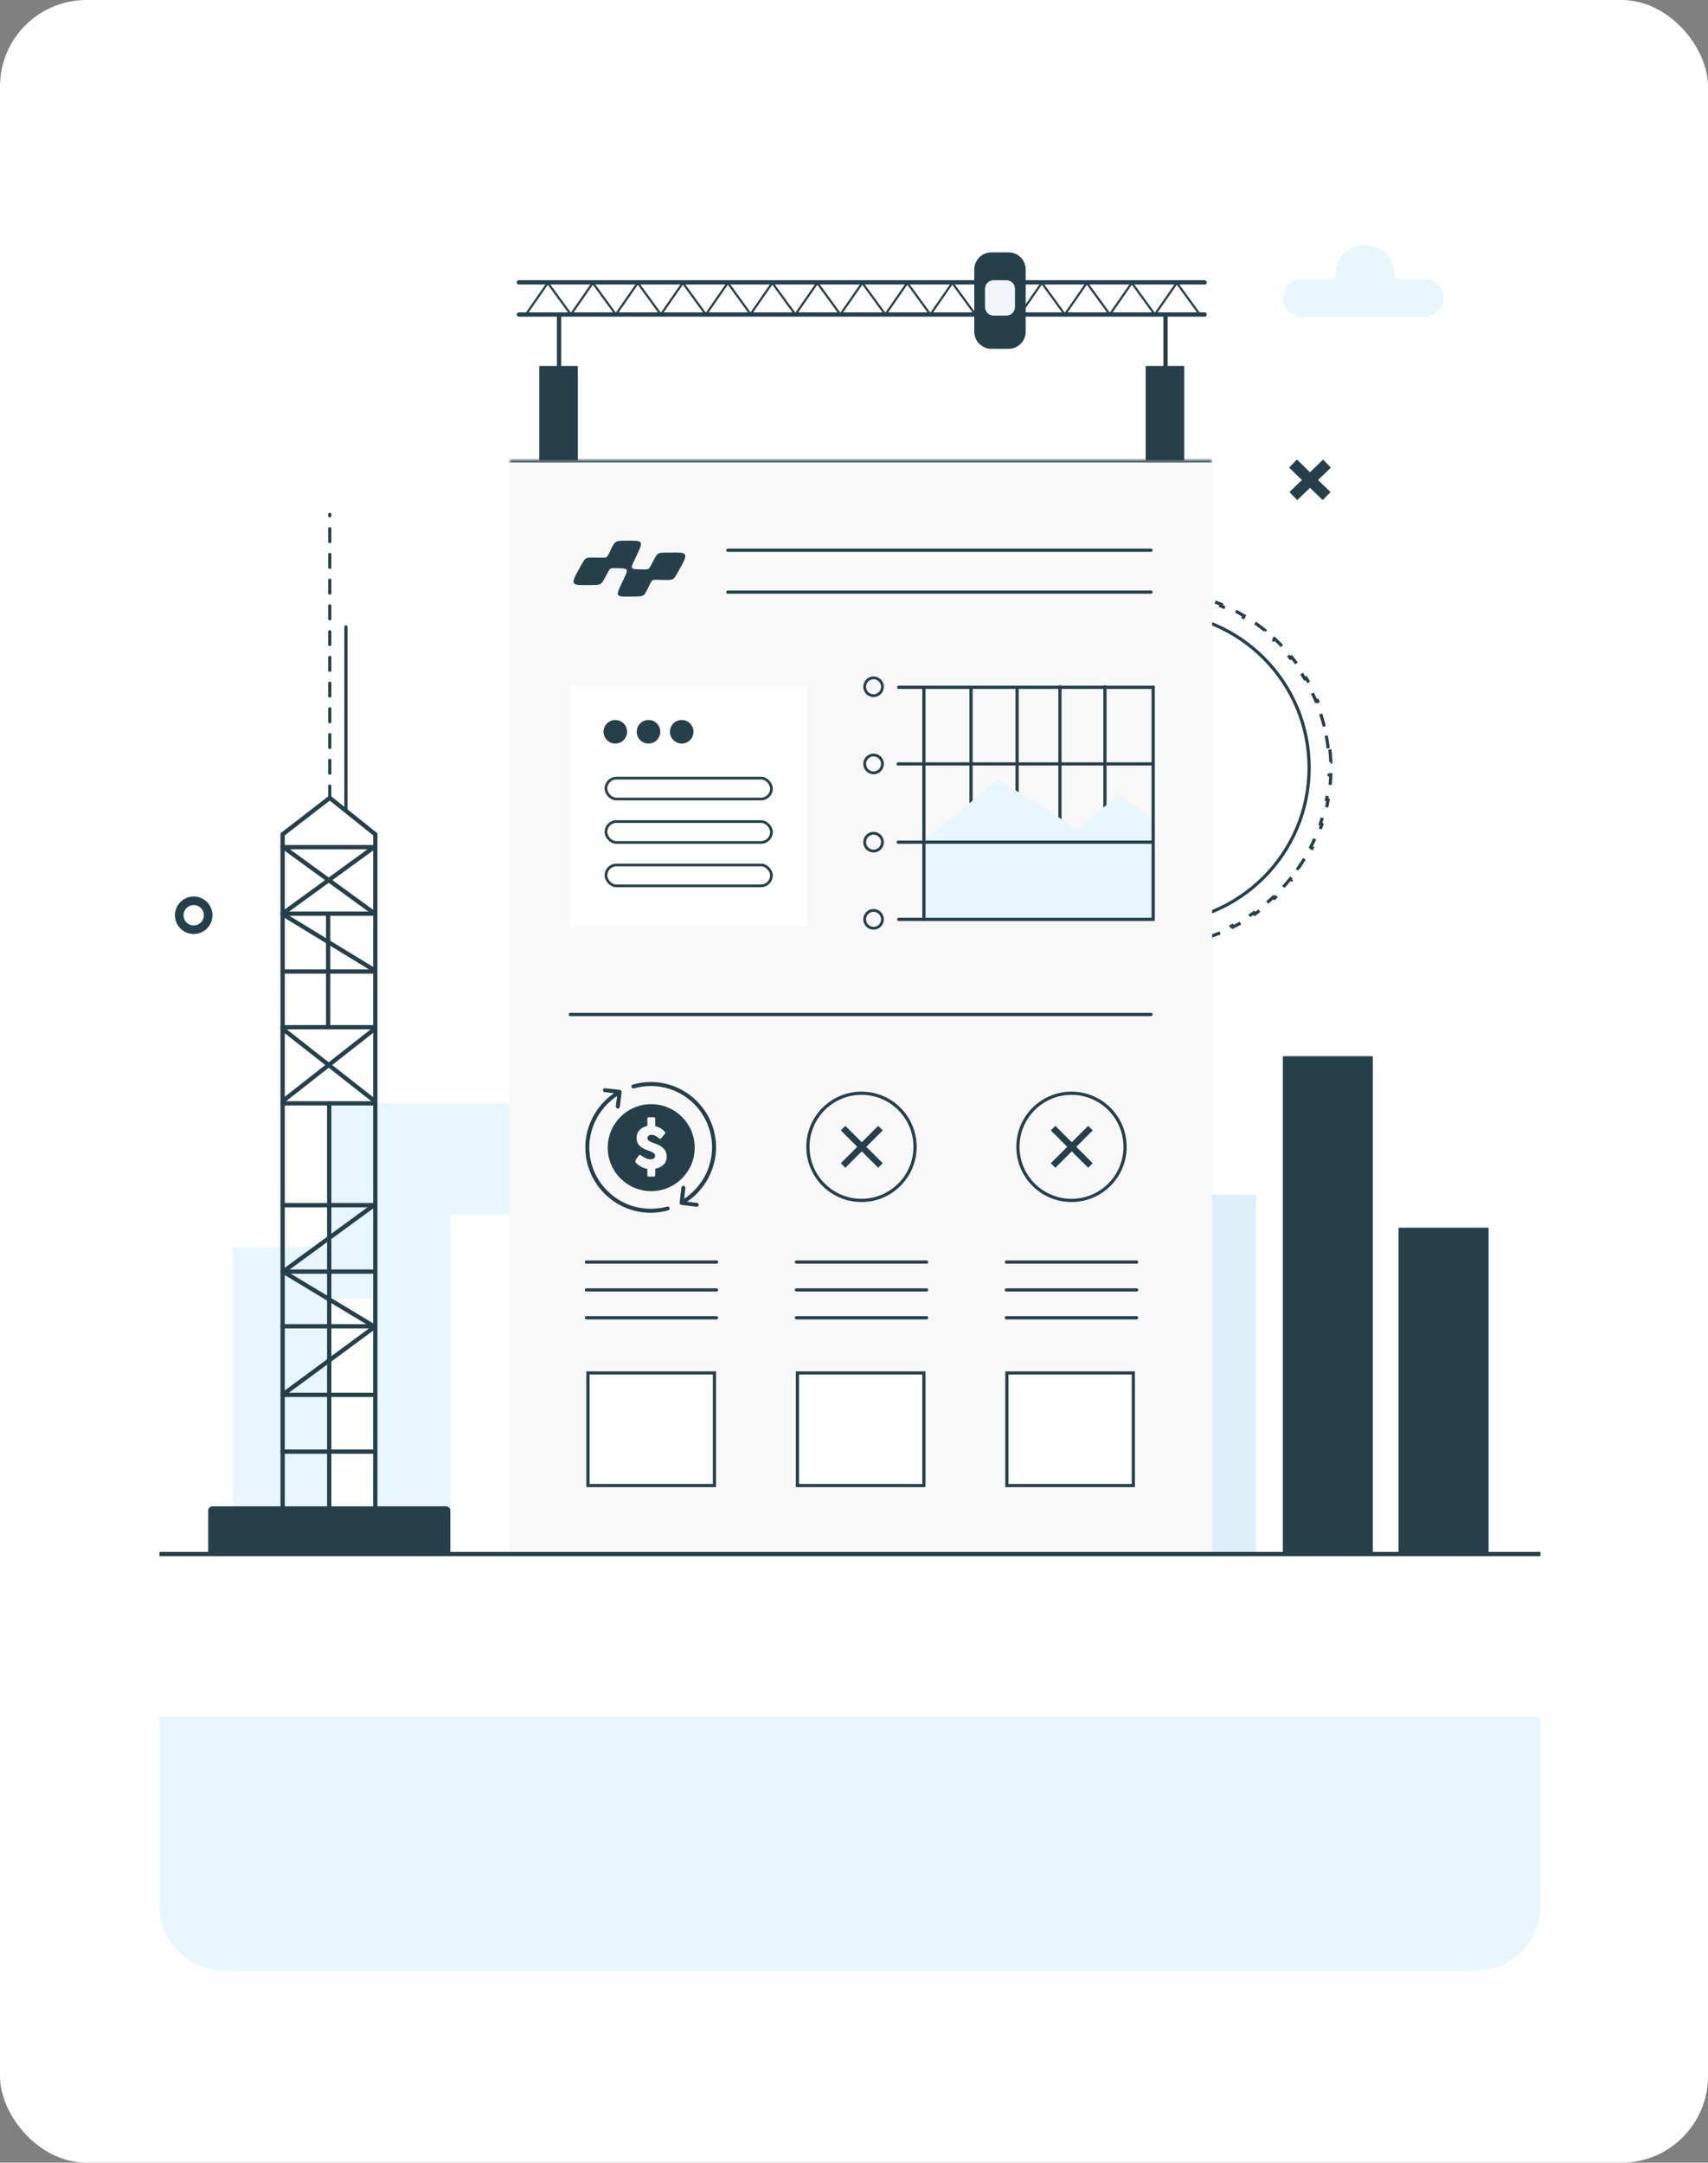
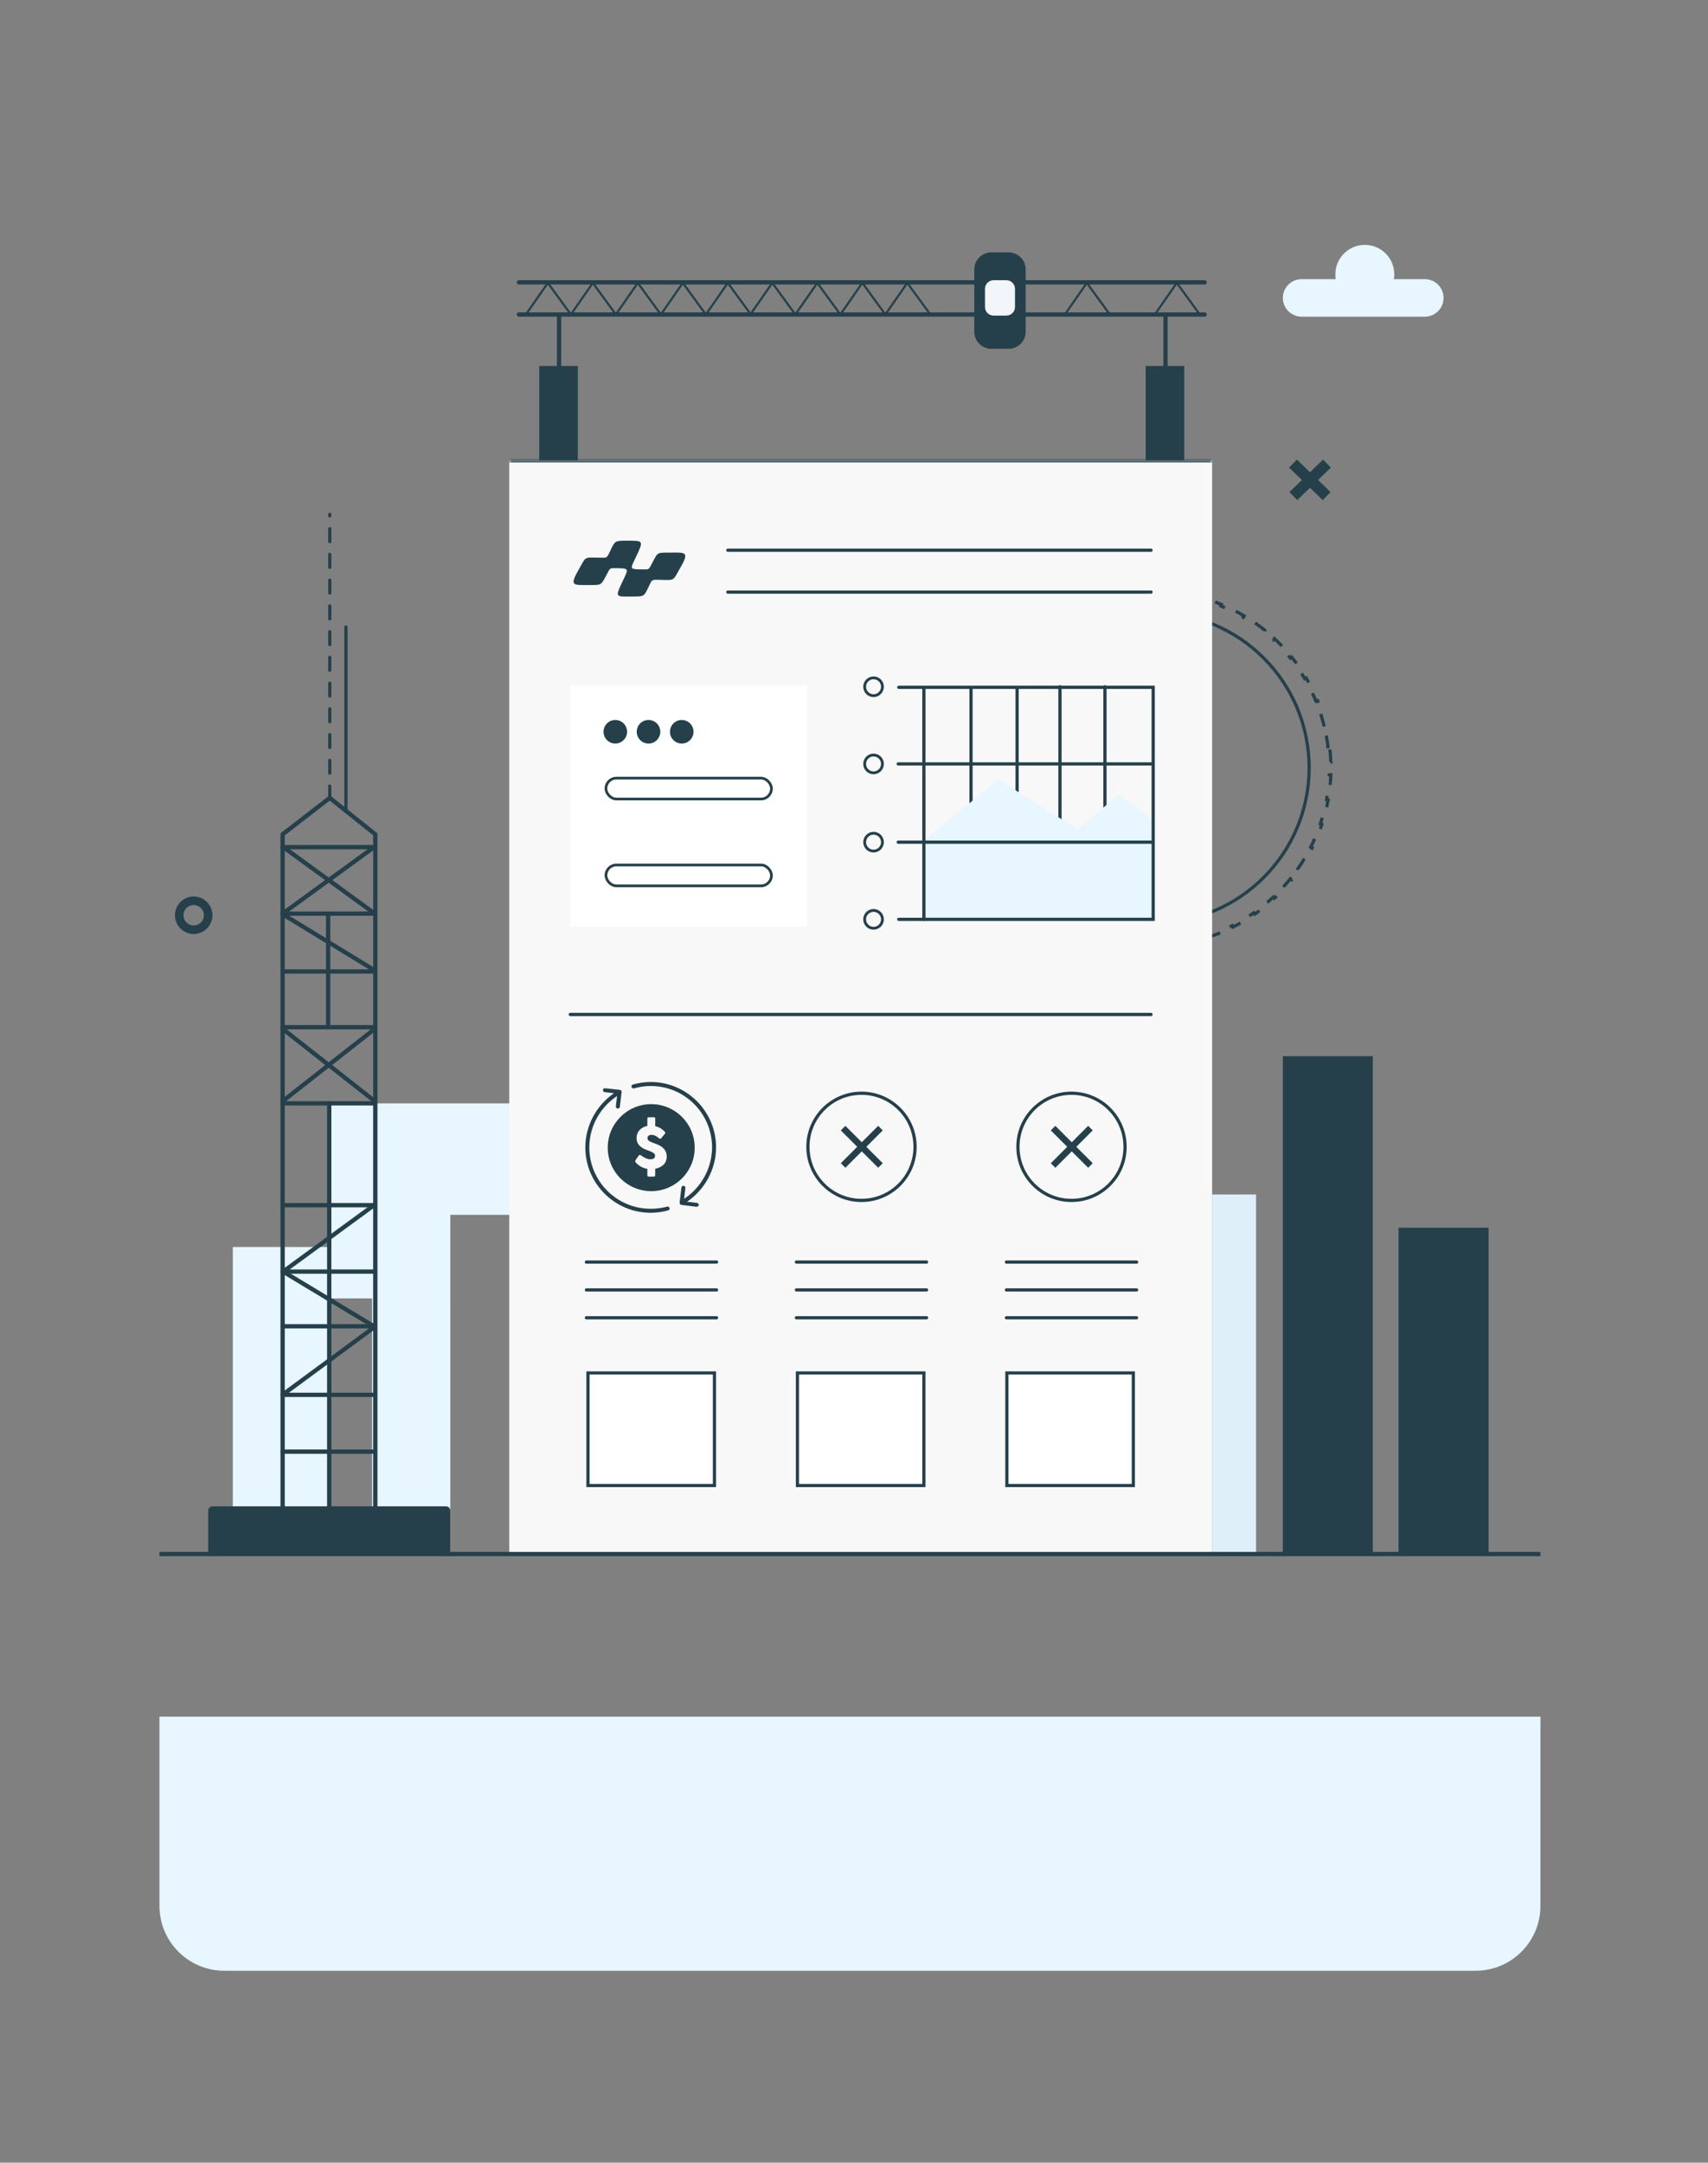
<svg xmlns="http://www.w3.org/2000/svg" width="632" height="800" viewBox="0 0 632 800" fill="none">
  <rect x="0" y="0" width="632" height="800" fill="#808080" stroke="none" />
-   <rect width="632" height="800" rx="32" fill="white" />
  <g clip-path="url(#clip0_22007_3858)">
    <path d="M492.096 277.227C492.26 278.769 492.37 280.326 492.426 281.898L491.831 281.918C491.858 282.69 491.872 283.465 491.872 284.244C491.872 285.022 491.858 285.798 491.831 286.569L492.426 286.59C492.37 288.162 492.26 289.719 492.096 291.26L491.505 291.198C491.34 292.747 491.121 294.28 490.849 295.795L491.435 295.9C491.158 297.445 490.827 298.971 490.444 300.476L489.867 300.329C489.484 301.836 489.048 303.322 488.561 304.785L489.125 304.973C488.631 306.46 488.084 307.923 487.488 309.36L486.939 309.133C486.344 310.566 485.7 311.974 485.008 313.354L485.539 313.621C484.838 315.02 484.087 316.39 483.291 317.73L482.78 317.426C481.988 318.758 481.149 320.06 480.267 321.329L480.755 321.668C479.862 322.952 478.925 324.202 477.945 325.416L477.482 325.043C476.51 326.248 475.495 327.418 474.441 328.55L474.876 328.955C473.811 330.098 472.706 331.203 471.563 332.267L471.158 331.832C470.026 332.887 468.856 333.901 467.651 334.874L468.025 335.336C466.81 336.316 465.56 337.254 464.277 338.147L463.937 337.658C462.668 338.541 461.367 339.379 460.034 340.172L460.338 340.683C458.999 341.479 457.628 342.23 456.229 342.931L455.963 342.4C454.583 343.092 453.175 343.736 451.741 344.331L451.969 344.88C450.531 345.476 449.068 346.023 447.581 346.517L447.393 345.953C445.931 346.44 444.445 346.876 442.938 347.259L443.084 347.836C441.579 348.219 440.053 348.55 438.509 348.827L438.404 348.241C436.889 348.513 435.356 348.732 433.806 348.897L433.869 349.488C432.328 349.652 430.77 349.762 429.199 349.818L429.178 349.223C428.406 349.251 427.631 349.264 426.853 349.264C426.074 349.264 425.299 349.251 424.527 349.223L424.506 349.818C422.935 349.762 421.377 349.652 419.836 349.488L419.899 348.897C418.349 348.732 416.816 348.513 415.301 348.241L415.196 348.827C413.652 348.55 412.126 348.219 410.621 347.836L410.767 347.259C409.26 346.876 407.774 346.44 406.312 345.953L406.124 346.517C404.637 346.023 403.174 345.476 401.736 344.88L401.964 344.331C400.53 343.736 399.122 343.092 397.742 342.4L397.476 342.931C396.077 342.23 394.706 341.479 393.367 340.683L393.671 340.172C392.338 339.379 391.037 338.541 389.768 337.658L389.428 338.147C388.145 337.254 386.895 336.316 385.681 335.336L386.054 334.874C384.849 333.901 383.679 332.887 382.547 331.832L382.142 332.267C380.999 331.203 379.894 330.098 378.829 328.955L379.265 328.55C378.21 327.418 377.196 326.248 376.223 325.043L375.76 325.416C374.78 324.202 373.843 322.952 372.95 321.668L373.439 321.329C372.556 320.06 371.718 318.758 370.925 317.426L370.414 317.73C369.618 316.39 368.867 315.02 368.166 313.621L368.697 313.354C368.005 311.974 367.361 310.566 366.766 309.133L366.217 309.36C365.621 307.923 365.074 306.46 364.58 304.973L365.144 304.785C364.657 303.322 364.221 301.836 363.838 300.329L363.261 300.476C362.878 298.971 362.547 297.445 362.27 295.9L362.856 295.795C362.584 294.28 362.365 292.747 362.2 291.198L361.609 291.26C361.445 289.719 361.335 288.162 361.279 286.59L361.874 286.569C361.847 285.798 361.833 285.022 361.833 284.244C361.833 283.465 361.847 282.69 361.874 281.918L361.279 281.898C361.335 280.326 361.445 278.769 361.609 277.227L362.2 277.29C362.365 275.741 362.584 274.208 362.856 272.693L362.27 272.588C362.547 271.043 362.878 269.517 363.261 268.012L363.838 268.159C364.221 266.652 364.657 265.166 365.144 263.703L364.58 263.515C365.074 262.028 365.621 260.565 366.217 259.127L366.766 259.355C367.361 257.921 368.005 256.514 368.697 255.134L368.166 254.867C368.867 253.468 369.618 252.098 370.414 250.758L370.925 251.062C371.718 249.73 372.556 248.428 373.439 247.159L372.95 246.82C373.843 245.536 374.78 244.286 375.76 243.072L376.223 243.445C377.196 242.24 378.21 241.07 379.265 239.938L378.829 239.533C379.894 238.39 380.999 237.285 382.142 236.22L382.547 236.656C383.679 235.601 384.849 234.587 386.054 233.614L385.681 233.151C386.895 232.171 388.145 231.234 389.428 230.341L389.768 230.829C391.037 229.947 392.338 229.108 393.671 228.316L393.367 227.805C394.706 227.008 396.077 226.258 397.476 225.557L397.742 226.088C399.122 225.396 400.53 224.752 401.964 224.157L401.736 223.608C403.174 223.012 404.637 222.465 406.124 221.97L406.312 222.535C407.774 222.048 409.26 221.612 410.767 221.228L410.621 220.652C412.126 220.269 413.652 219.938 415.196 219.661L415.301 220.246C416.816 219.975 418.349 219.756 419.899 219.591L419.836 219C421.377 218.836 422.935 218.725 424.506 218.67L424.527 219.264C425.299 219.237 426.074 219.224 426.853 219.224C427.631 219.224 428.406 219.237 429.178 219.264L429.199 218.67C430.77 218.725 432.328 218.836 433.869 219L433.806 219.591C435.356 219.756 436.889 219.975 438.404 220.247L438.509 219.661C440.053 219.938 441.579 220.269 443.084 220.652L442.938 221.228C444.445 221.612 445.931 222.048 447.393 222.535L447.581 221.97C449.068 222.465 450.531 223.012 451.969 223.608L451.741 224.157C453.175 224.752 454.583 225.396 455.963 226.088L456.229 225.557C457.628 226.258 458.999 227.008 460.338 227.805L460.034 228.316C461.367 229.108 462.668 229.947 463.937 230.829L464.277 230.341C465.56 231.234 466.81 232.171 468.025 233.151L467.651 233.614C468.856 234.587 470.026 235.601 471.158 236.656L471.563 236.22C472.706 237.285 473.811 238.39 474.876 239.533L474.441 239.938C475.495 241.07 476.51 242.24 477.482 243.445L477.945 243.072C478.925 244.286 479.862 245.536 480.755 246.82L480.267 247.159C481.149 248.428 481.988 249.73 482.78 251.062L483.291 250.758C484.087 252.098 484.838 253.468 485.539 254.867L485.008 255.134C485.7 256.514 486.344 257.921 486.939 259.355L487.488 259.127C488.084 260.565 488.631 262.028 489.125 263.515L488.561 263.703C489.048 265.166 489.484 266.652 489.867 268.159L490.444 268.012C490.827 269.517 491.158 271.043 491.435 272.588L490.849 272.693C491.121 274.208 491.34 275.741 491.505 277.29L492.096 277.227Z" stroke="#25404B" stroke-width="1.189" stroke-dasharray="4.76 4.76" />
    <circle cx="427" cy="284" r="57.405" stroke="#25404B" stroke-width="1.189" />
    <path fill-rule="evenodd" clip-rule="evenodd" d="M201.517 408.148H121.828V449.38H121.832V480.294H137.688V574.255H166.629V480.294H166.632V449.38H201.517V408.148ZM86.148 461.27H121.83V567.521H86.148V461.27Z" fill="#E7F6FF" />
    <mask id="path-5-inside-1_22007_3858" fill="white">
      <path d="M188.438 170.27H448.516V574.263H188.438V170.27Z" />
    </mask>
    <path d="M188.438 170.27H448.516V574.263H188.438V170.27Z" fill="#F8F8F8" />
    <path d="M188.438 171.062H448.516V169.477H188.438V171.062Z" fill="#25404B" mask="url(#path-5-inside-1_22007_3858)" />
    <rect x="474.676" y="390.695" width="33.303" height="183.958" fill="#25404B" />
    <rect x="517.5" y="454.133" width="33.303" height="120.524" fill="#25404B" />
    <path d="M77.031 558.793C77.031 557.917 77.741 557.207 78.617 557.207H165.046C165.921 557.207 166.631 557.917 166.631 558.793V574.651H77.031V558.793Z" fill="#25404B" />
    <rect x="448.516" y="441.84" width="16.255" height="132.814" fill="#DEEFFA" />
    <rect x="199.535" y="135.375" width="14.273" height="34.889" fill="#25404B" />
    <path d="M206.871 139.544V116.945" stroke="#25404B" stroke-width="1.586" />
    <path d="M431.266 139.544V116.945" stroke="#25404B" stroke-width="1.586" />
    <rect x="423.93" y="135.375" width="14.273" height="34.889" fill="#25404B" />
    <path d="M192.004 104.445H445.739" stroke="#25404B" stroke-width="1.586" stroke-linecap="round" />
    <path d="M192.004 116.34H445.739" stroke="#25404B" stroke-width="1.586" stroke-linecap="round" />
    <path d="M211.234 116.344L219.362 104.648L227.886 116.344" stroke="#25404B" stroke-width="0.793" stroke-linecap="round" stroke-linejoin="round" />
    <path d="M194.582 116.344L202.709 104.648L211.233 116.344" stroke="#25404B" stroke-width="0.793" stroke-linecap="round" stroke-linejoin="round" />
    <path d="M227.875 116.344L236.002 104.648L244.526 116.344" stroke="#25404B" stroke-width="0.793" stroke-linecap="round" stroke-linejoin="round" />
    <path d="M244.539 116.344L252.667 104.648L261.19 116.344" stroke="#25404B" stroke-width="0.793" stroke-linecap="round" stroke-linejoin="round" />
    <path d="M261.188 116.344L269.315 104.648L277.839 116.344" stroke="#25404B" stroke-width="0.793" stroke-linecap="round" stroke-linejoin="round" />
    <path d="M277.641 116.344L285.768 104.648L294.292 116.344" stroke="#25404B" stroke-width="0.793" stroke-linecap="round" stroke-linejoin="round" />
    <path d="M310.953 116.344L319.081 104.648L327.604 116.344" stroke="#25404B" stroke-width="0.793" stroke-linecap="round" stroke-linejoin="round" />
    <path d="M294.301 116.344L302.428 104.648L310.952 116.344" stroke="#25404B" stroke-width="0.793" stroke-linecap="round" stroke-linejoin="round" />
    <path d="M327.594 116.344L335.721 104.648L344.245 116.344" stroke="#25404B" stroke-width="0.793" stroke-linecap="round" stroke-linejoin="round" />
-     <path d="M344.258 116.344L352.385 104.648L360.909 116.344" stroke="#25404B" stroke-width="0.793" stroke-linecap="round" stroke-linejoin="round" />
    <path d="M360.906 116.344L369.034 104.648L377.558 116.344" stroke="#25404B" stroke-width="0.793" stroke-linecap="round" stroke-linejoin="round" />
-     <path d="M377.359 116.344L385.487 104.648L394.011 116.344" stroke="#25404B" stroke-width="0.793" stroke-linecap="round" stroke-linejoin="round" />
    <path d="M394.02 116.344L402.147 104.648L410.671 116.344" stroke="#25404B" stroke-width="0.793" stroke-linecap="round" stroke-linejoin="round" />
-     <path d="M410.664 116.344L418.792 104.648L427.315 116.344" stroke="#25404B" stroke-width="0.793" stroke-linecap="round" stroke-linejoin="round" />
    <path d="M427.312 116.344L435.44 104.648L443.964 116.344" stroke="#25404B" stroke-width="0.793" stroke-linecap="round" stroke-linejoin="round" />
    <path d="M58.594 574.852H570.425" stroke="#25404B" stroke-width="1.586" stroke-linecap="round" />
    <path d="M360.5 99.695C360.5 96.192 363.34 93.352 366.843 93.352H373.187C376.69 93.352 379.53 96.192 379.53 99.695V122.69C379.53 126.193 376.69 129.033 373.187 129.033H366.843C363.34 129.033 360.5 126.193 360.5 122.69V99.695Z" fill="#25404B" />
    <path d="M364.469 106.828C364.469 105.076 365.889 103.656 367.64 103.656H372.398C374.15 103.656 375.57 105.076 375.57 106.828V113.568C375.57 115.319 374.15 116.739 372.398 116.739H367.64C365.889 116.739 364.469 115.319 364.469 113.568V106.828Z" fill="#F2F5F9" />
    <path fill-rule="evenodd" clip-rule="evenodd" d="M515.773 103.266C515.869 102.685 515.919 102.089 515.919 101.481C515.919 95.459 511.037 90.578 505.016 90.578C498.995 90.578 494.113 95.459 494.113 101.481C494.113 102.089 494.163 102.685 494.259 103.266H481.622C477.79 103.266 474.684 106.372 474.684 110.204C474.684 114.035 477.79 117.142 481.622 117.142H527.215C531.046 117.142 534.153 114.035 534.153 110.204C534.153 106.372 531.046 103.266 527.215 103.266H515.773Z" fill="#E7F6FF" />
    <circle cx="71.673" cy="338.559" r="5.352" stroke="#25404B" stroke-width="3.172" />
    <path d="M104.578 313.375H138.476" stroke="#25404B" stroke-width="1.586" stroke-linecap="round" />
    <path d="M104.773 515.775L138.671 490.798L104.773 470.38L138.671 445.602" stroke="#25404B" stroke-width="1.586" stroke-linecap="round" stroke-linejoin="round" />
    <path d="M138.674 358.974L104.578 338.16" stroke="#25404B" stroke-width="1.586" stroke-linecap="round" />
    <path d="M138.674 337.955L104.578 313.176" stroke="#25404B" stroke-width="1.586" stroke-linecap="round" />
    <path d="M104.584 337.955L138.68 313.176" stroke="#25404B" stroke-width="1.586" stroke-linecap="round" />
    <path d="M138.674 407.339L104.578 380.578" stroke="#25404B" stroke-width="1.586" stroke-linecap="round" />
    <path d="M104.584 407.339L138.68 380.578" stroke="#25404B" stroke-width="1.586" stroke-linecap="round" />
    <path d="M104.578 337.961H138.476" stroke="#25404B" stroke-width="1.586" stroke-linecap="round" />
    <path d="M104.578 359.367H138.476" stroke="#25404B" stroke-width="1.586" stroke-linecap="round" />
    <path d="M104.578 379.98H138.476" stroke="#25404B" stroke-width="1.586" stroke-linecap="round" />
    <path d="M104.578 408.133H138.476" stroke="#25404B" stroke-width="1.586" stroke-linecap="round" />
    <path d="M104.578 445.797H138.476" stroke="#25404B" stroke-width="1.586" stroke-linecap="round" />
    <path d="M104.578 470.383H138.476" stroke="#25404B" stroke-width="1.586" stroke-linecap="round" />
    <path d="M104.578 490.598H138.476" stroke="#25404B" stroke-width="1.586" stroke-linecap="round" />
    <path d="M104.578 515.969H138.476" stroke="#25404B" stroke-width="1.586" stroke-linecap="round" />
    <path d="M104.578 536.988H138.476" stroke="#25404B" stroke-width="1.586" stroke-linecap="round" />
    <path d="M121.82 408.133L121.82 557.995" stroke="#25404B" stroke-width="1.586" stroke-linecap="round" />
    <path d="M121.426 337.961L121.426 379.986" stroke="#25404B" stroke-width="1.586" stroke-linecap="round" />
    <path d="M104.578 308.624V560.377H138.872V308.624L122.022 295.145L104.578 308.624Z" stroke="#25404B" stroke-width="1.586" stroke-linecap="round" />
    <path d="M122.02 295.538V190.277" stroke="#25404B" stroke-width="1.189" stroke-linecap="round" stroke-dasharray="4.76 4.76" />
    <path d="M128 299.709L128 231.914" stroke="#25404B" stroke-width="1.189" stroke-linecap="round" />
    <path fill-rule="evenodd" clip-rule="evenodd" d="M484.726 174.677L479.883 170L477 172.986L481.739 177.562L477.128 182.014L480.012 185L484.726 180.447L489.441 185L492.324 182.014L487.714 177.562L492.453 172.986L489.569 170L484.726 174.677Z" fill="#25404B" />
    <path d="M211.02 375.262H425.901" stroke="#25404B" stroke-width="1.189" stroke-linecap="round" />
    <path d="M269.312 219.023H425.914" stroke="#25404B" stroke-width="1.189" stroke-linecap="round" />
    <path d="M269.312 203.527H425.914" stroke="#25404B" stroke-width="1.189" stroke-linecap="round" />
    <path d="M248.103 204.41C243.152 204.441 243.503 204.17 241.617 207.69C239.778 211.117 240.595 210.605 236.724 210.599C232.857 210.599 233.365 210.15 235.1 206.484C238.233 199.85 238.364 199.996 231.647 199.996C227.65 199.996 227.54 200.174 226.083 203.162C225.025 205.329 224.821 206.311 223.589 206.311C215.836 206.311 217.14 205.428 214.484 210.072C210.575 216.909 211.665 216.408 218.287 216.408C222.573 216.408 222.384 216.47 224.249 213.002C225.968 209.811 225.303 210.15 228.671 210.182C233.025 210.223 232.459 210.631 230.343 215.102C227.503 221.088 227.817 220.691 233.753 220.659C238.233 220.638 238.206 220.759 239.741 217.619C241.449 214.115 240.8 214.418 244.656 214.496C249.869 214.606 248.962 214.804 251.529 210.38C255.176 204.102 253.918 204.368 248.108 204.41H248.103Z" fill="#25404B" />
    <path d="M216.973 466.844H265.143" stroke="#25404B" stroke-width="1.189" stroke-linecap="round" />
    <path d="M216.973 477.152H265.143" stroke="#25404B" stroke-width="1.189" stroke-linecap="round" />
    <path d="M216.973 487.461H265.143" stroke="#25404B" stroke-width="1.189" stroke-linecap="round" />
    <rect x="217.564" y="507.864" width="46.797" height="41.644" fill="white" stroke="#25404B" stroke-width="1.174" />
    <rect x="295.064" y="507.864" width="46.797" height="41.644" fill="white" stroke="#25404B" stroke-width="1.174" />
    <rect x="372.564" y="507.864" width="46.797" height="41.644" fill="white" stroke="#25404B" stroke-width="1.174" />
    <path fill-rule="evenodd" clip-rule="evenodd" d="M325.792 418.984L326.633 418.143L324.951 416.461L324.11 417.302L318.878 422.534L313.648 417.303L312.807 416.462L311.125 418.144L311.966 418.985L317.196 424.216L311.966 429.446L311.125 430.287L312.807 431.969L313.648 431.128L318.88 425.896L324.11 431.127L324.951 431.968L326.633 430.286L325.792 429.445L320.562 424.214L325.792 418.984Z" fill="#25404B" />
    <circle cx="318.769" cy="424.222" r="19.823" stroke="#25404B" stroke-width="1.189" />
    <path d="M294.684 466.844H342.854" stroke="#25404B" stroke-width="1.189" stroke-linecap="round" />
    <path d="M294.684 477.152H342.854" stroke="#25404B" stroke-width="1.189" stroke-linecap="round" />
    <path d="M294.684 487.461H342.854" stroke="#25404B" stroke-width="1.189" stroke-linecap="round" />
    <path fill-rule="evenodd" clip-rule="evenodd" d="M403.488 418.984L404.329 418.143L402.647 416.461L401.806 417.302L396.574 422.534L391.343 417.303L390.502 416.462L388.82 418.144L389.661 418.985L394.892 424.216L389.661 429.446L388.82 430.287L390.502 431.969L391.343 431.128L396.575 425.896L401.806 431.127L402.647 431.968L404.329 430.286L403.488 429.445L398.257 424.214L403.488 418.984Z" fill="#25404B" />
    <circle cx="396.476" cy="424.222" r="19.823" stroke="#25404B" stroke-width="1.189" />
    <path d="M372.391 466.844H420.561" stroke="#25404B" stroke-width="1.189" stroke-linecap="round" />
    <path d="M372.391 477.152H420.561" stroke="#25404B" stroke-width="1.189" stroke-linecap="round" />
    <path d="M372.391 487.461H420.561" stroke="#25404B" stroke-width="1.189" stroke-linecap="round" />
    <path d="M224.875 424.528C224.875 433.413 232.082 440.62 240.967 440.62C249.852 440.62 257.061 433.413 257.061 424.528C257.061 415.641 249.852 408.434 240.967 408.434C232.082 408.434 224.875 415.641 224.875 424.528ZM235.242 429.019L236.327 427.489C236.574 427.095 236.87 427.193 237.116 427.341C238.4 428.278 239.485 428.823 240.671 428.823C241.708 428.823 242.399 428.429 242.399 427.539C242.399 426.799 241.904 426.454 240.819 425.96L238.895 425.219C236.92 424.43 235.538 423.146 235.538 420.973C235.538 418.504 237.315 416.926 239.537 416.482V413.718C239.537 413.472 239.736 413.274 240.032 413.274H241.956C242.253 413.274 242.451 413.422 242.451 413.768V416.582C243.833 416.878 245.116 417.619 246.055 418.754C246.254 418.953 246.204 419.249 246.005 419.395L244.624 421.073C244.425 421.32 244.179 421.272 243.883 421.073C242.896 420.234 242.006 419.79 241.069 419.79C240.082 419.79 239.587 420.332 239.587 421.023C239.587 421.764 240.18 422.159 241.069 422.505L243.242 423.344C245.166 424.133 246.698 425.467 246.698 427.788C246.748 430.355 244.872 431.885 242.453 432.329L242.449 434.745C242.449 435.041 242.251 435.239 241.955 435.239H240.03C239.734 435.239 239.535 435.041 239.535 434.745V432.376C237.659 432.079 236.179 431.092 235.192 429.957C234.994 429.76 235.044 429.414 235.242 429.019Z" fill="#25404B" />
    <path d="M246.842 446.346C244.867 446.889 242.843 447.135 240.77 447.135C228.233 447.135 218.062 436.966 218.062 424.427C218.062 416.825 221.961 409.666 228.329 405.421L227.884 409.222C227.834 409.616 228.13 410.011 228.525 410.061H228.623C228.969 410.061 229.314 409.764 229.364 409.42L230.005 403.989C230.005 403.791 229.955 403.595 229.857 403.446C229.758 403.298 229.56 403.2 229.362 403.15L223.931 402.557C223.493 402.461 223.146 402.757 223.096 403.154C223.046 403.548 223.343 403.943 223.737 403.993L227.193 404.387C220.629 408.929 216.582 416.432 216.582 424.429C216.582 437.758 227.442 448.617 240.771 448.617C242.991 448.617 245.114 448.321 247.237 447.728C247.631 447.63 247.878 447.234 247.731 446.839C247.631 446.447 247.237 446.2 246.842 446.346L246.842 446.346Z" fill="#25404B" />
    <path d="M257.901 444.962L254.248 444.518C260.863 440.026 264.96 432.425 264.96 424.427C264.96 411.098 254.1 400.238 240.771 400.238C238.698 400.238 236.476 400.535 234.205 401.175C233.81 401.274 233.564 401.67 233.662 402.065C233.76 402.459 234.157 402.705 234.551 402.607C236.722 402.016 238.797 401.72 240.771 401.72C253.309 401.72 263.48 411.889 263.48 424.429C263.48 432.03 259.531 439.238 253.163 443.434L253.608 439.486C253.658 439.091 253.361 438.696 252.967 438.646C252.572 438.596 252.178 438.893 252.128 439.287L251.487 444.866C251.437 445.261 251.733 445.655 252.128 445.705L257.706 446.396H257.805C258.151 446.396 258.495 446.1 258.546 445.755C258.592 445.407 258.295 445.013 257.901 444.962Z" fill="#25404B" />
    <path d="M359.301 301.609L359.301 254.43" stroke="#25404B" stroke-width="1.189" stroke-linecap="round" />
    <path d="M376.355 301.609L376.355 254.43" stroke="#25404B" stroke-width="1.189" stroke-linecap="round" />
    <path d="M392.211 307.561L392.211 254.039" stroke="#25404B" stroke-width="1.189" stroke-linecap="round" />
    <path d="M408.859 307.561L408.859 254.039" stroke="#25404B" stroke-width="1.189" stroke-linecap="round" />
    <path d="M369.417 288.328L341.863 310.926V311.521V340.066H426.508V311.521V303.195L414.019 293.879L398.755 306.764L369.417 288.328Z" fill="#E7F6FF" />
    <path d="M332.551 254.238H426.71V340.072H332.551" stroke="#25404B" stroke-width="1.189" stroke-linecap="round" />
    <path d="M426.309 311.527H332.348" stroke="#25404B" stroke-width="1.189" stroke-linecap="round" />
    <path d="M426.309 282.582H332.348" stroke="#25404B" stroke-width="1.189" stroke-linecap="round" />
    <path d="M341.863 340.065L341.863 254.43" stroke="#25404B" stroke-width="1.189" stroke-linecap="round" />
    <circle cx="323.236" cy="311.525" r="3.296" stroke="#25404B" stroke-width="1.041" />
    <circle cx="323.236" cy="282.584" r="3.296" stroke="#25404B" stroke-width="1.041" />
    <circle cx="323.236" cy="254.037" r="3.296" stroke="#25404B" stroke-width="1.041" />
    <circle cx="323.236" cy="340.072" r="3.296" stroke="#25404B" stroke-width="1.041" />
    <rect x="211.027" y="253.637" width="87.618" height="89.204" fill="white" />
-     <rect x="224.215" y="303.902" width="61.244" height="7.722" rx="3.861" stroke="#25404B" />
    <rect x="224.215" y="287.84" width="61.244" height="7.722" rx="3.861" fill="white" stroke="#25404B" />
    <rect x="224.215" y="319.965" width="61.244" height="7.722" rx="3.861" stroke="#25404B" />
    <circle cx="227.677" cy="270.685" r="4.361" fill="#25404B" />
    <circle cx="239.967" cy="270.685" r="4.361" fill="#25404B" />
    <circle cx="252.26" cy="270.685" r="4.361" fill="#25404B" />
  </g>
  <path d="M59 635H570V705C570 718.255 559.255 729 546 729H83C69.745 729 59 718.255 59 705V635Z" fill="#E7F6FF" />
  <defs>
    <clipPath id="clip0_22007_3858">
      <rect width="511" height="487" fill="white" transform="translate(59 89)" />
    </clipPath>
  </defs>
</svg>